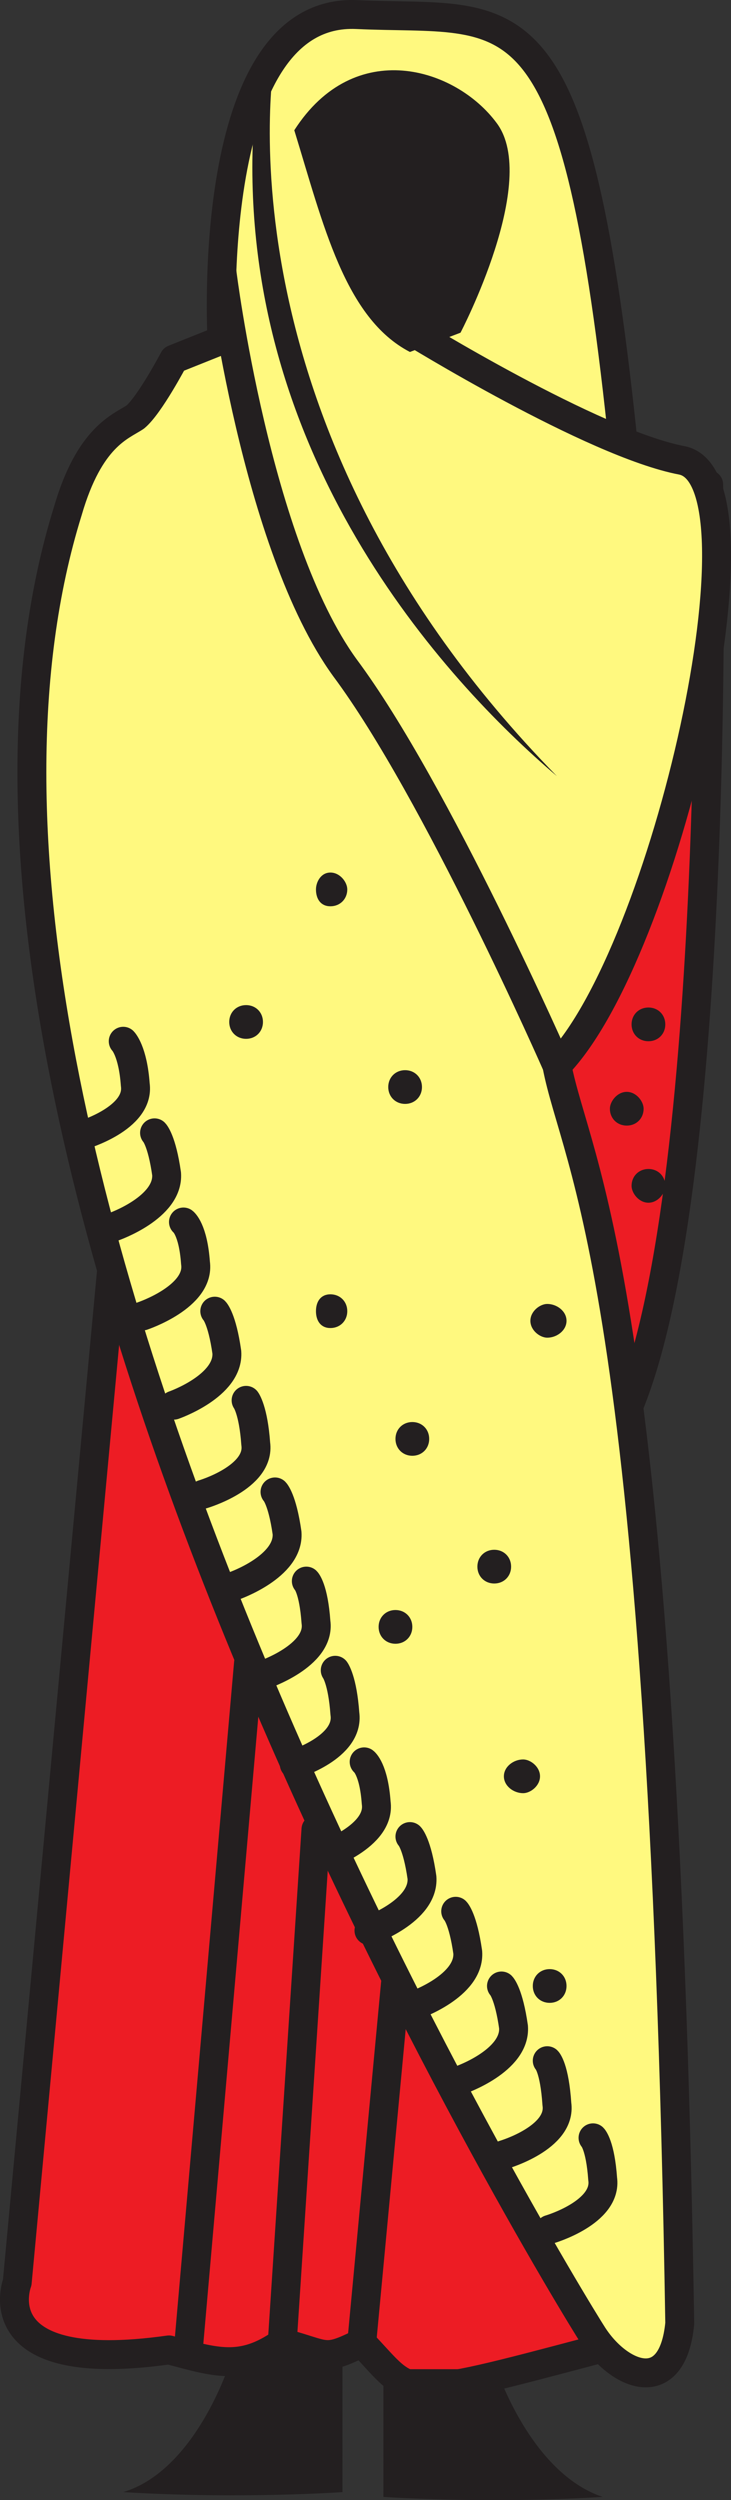
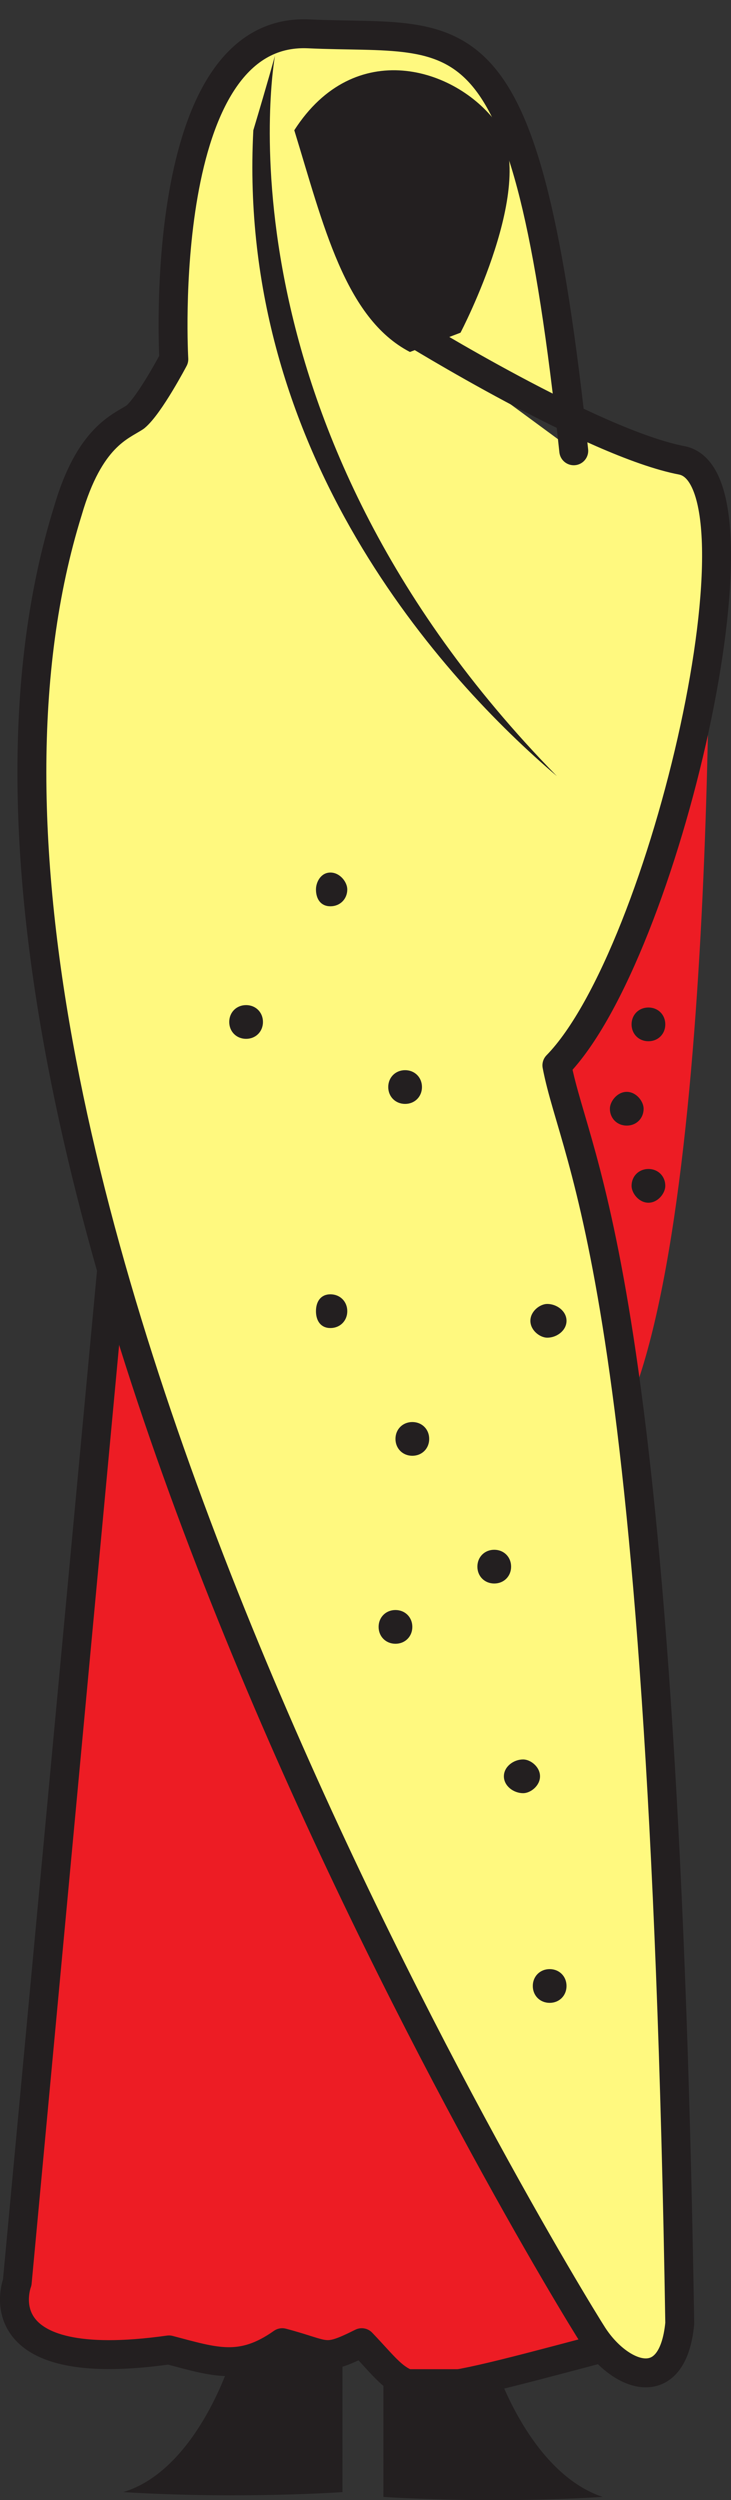
<svg xmlns="http://www.w3.org/2000/svg" width="227.563" height="778.034">
  <rect width="100%" height="100%" fill="#333333" stroke="none" />
  <path fill="#ed1c24" fill-rule="evenodd" d="M220.611 150.784s4.5 215.25-24.75 286.5c0 0-95.25-83.25 24.75-286.5" />
-   <path fill="none" stroke="#231f20" stroke-linecap="round" stroke-linejoin="round" stroke-miterlimit="10" stroke-width="9" d="M220.611 150.784s4.5 215.25-24.75 286.5c0 0-95.25-83.25 24.75-286.5zm0 0" />
  <path fill="#ed1c24" fill-rule="evenodd" stroke="#231f20" stroke-linecap="round" stroke-linejoin="round" stroke-miterlimit="10" stroke-width="9" d="m35.361 388.534-30 321.75s-11.25 29.25 47.25 21c14.25 3.75 22.5 6.75 35.25-2.25 14.25 3.75 12.75 6 24.75 0 16.5 17.25 10.5 18.75 72.75 2.25" />
-   <path fill="#fff97f" fill-rule="evenodd" stroke="#231f20" stroke-linecap="round" stroke-linejoin="round" stroke-miterlimit="10" stroke-width="9" d="M127.611 102.784s57 35.25 84.75 40.5c28.5 6-5.25 153.75-39 188.25 6 31.5 33 65.25 38.25 391.5-2.25 23.25-18.75 16.5-27 3.75s-225.75-367.5-163.5-567.75c6.75-23.25 16.5-26.25 21-29.25 4.5-3.75 12-18 12-18l15-6s-6-103.5 42-101.25c48.75 2.25 67.5-11.25 82.5 129.75" />
+   <path fill="#fff97f" fill-rule="evenodd" stroke="#231f20" stroke-linecap="round" stroke-linejoin="round" stroke-miterlimit="10" stroke-width="9" d="M127.611 102.784s57 35.25 84.75 40.5c28.5 6-5.25 153.75-39 188.25 6 31.5 33 65.25 38.25 391.5-2.25 23.25-18.75 16.5-27 3.75s-225.75-367.5-163.5-567.75c6.75-23.25 16.5-26.25 21-29.25 4.5-3.75 12-18 12-18s-6-103.5 42-101.25c48.75 2.25 67.5-11.25 82.5 129.75" />
  <path fill="#231f20" fill-rule="evenodd" d="M143.361 103.534s24.75-47.25 11.25-65.25c-12.75-17.25-44.25-27-63 2.25 9 29.25 15.75 58.5 36 69l15.75-6" />
  <path fill="#231f20" fill-rule="evenodd" d="M85.611 17.284s-21 113.25 87.75 224.25c-35.25-30-99.75-100.5-94.5-201 4.5-15 6.75-23.25 6.75-23.25" />
-   <path fill="none" stroke="#231f20" stroke-linecap="round" stroke-linejoin="round" stroke-miterlimit="10" stroke-width="9" d="M69.111 84.784s10.5 84.75 38.25 123c28.5 38.25 66 123.75 66 123.75m-114.75 399.75 18.75-213.75m21 51.75-10.5 159.75m24.75 0 10.5-111.75" />
  <path fill="#231f20" fill-rule="evenodd" d="M71.361 735.784s-10.5 33-33 39.75c36.75 2.25 68.25 0 68.25 0v-44.25l-35.25 4.5m83.25 1.5s10.5 32.25 33 39.75c-36 2.25-68.25 0-68.25 0v-39.75h35.25" />
-   <path fill="none" stroke="#231f20" stroke-linecap="round" stroke-linejoin="round" stroke-miterlimit="10" stroke-width="9" d="M25.611 353.284s18-5.25 16.5-15.75c-.75-10.5-3.75-13.5-3.75-13.5m-3 57.75s17.25-6 16.5-16.5c-1.5-10.5-3.75-12.75-3.75-12.75m-3.75 57s18-6 16.5-16.5c-.75-10.5-3.75-12.75-3.75-12.75m-3 57s17.25-6 16.5-16.5c-1.5-10.5-3.75-12.75-3.75-12.75m-3.75 57s18-5.25 16.5-15.75c-.75-10.5-3-13.5-3-13.5m-3.75 57.75s17.25-6 16.5-16.5c-1.5-10.5-3.75-12.75-3.75-12.75m-3.75 57s18-6 16.5-16.5c-.75-10.5-3-12.75-3-12.75m-3.75 57s17.25-5.25 15.75-15.75c-.75-10.5-3-13.5-3-13.5m-3.75 57.75s18-6 16.5-16.5c-.75-10.5-3.75-12.75-3.75-12.75m1.5 52.5s17.25-6 16.5-16.5c-1.5-10.5-3.75-12.75-3.75-12.75m1.5 52.5s17.25-6 16.5-16.5c-1.5-10.5-3.75-12.75-3.75-12.75m1.5 52.5s17.25-6 16.5-16.5c-1.5-10.5-3.75-12.75-3.75-12.75m.75 52.5s18-5.25 16.5-15.75c-.75-11.25-3-13.5-3-13.5m.75 52.5s18-5.25 16.5-15.75c-.75-10.5-3-12.75-3-12.75" />
  <path fill="#231f20" fill-rule="evenodd" d="M71.361 318.034c0-3 2.25-5.25 5.25-5.25s5.25 2.25 5.25 5.25-2.25 5.25-5.25 5.25-5.25-2.25-5.25-5.25m93.75 93c0-3 3-5.25 5.25-5.25 3 0 6 2.25 6 5.25s-3 5.25-6 5.25c-2.25 0-5.25-2.25-5.25-5.25m-66.75-3c0-3 1.5-5.25 4.5-5.25s5.25 2.25 5.25 5.25-2.25 5.25-5.25 5.25-4.5-2.25-4.5-5.25m24.75 39.75c0-3 2.25-5.25 5.25-5.25s5.25 2.25 5.25 5.25-2.25 5.25-5.25 5.25-5.25-2.25-5.25-5.25m25.5 39.75c0-3 2.25-5.25 5.25-5.25s5.25 2.25 5.25 5.25-2.25 5.25-5.25 5.25-5.25-2.25-5.25-5.25m8.25 65.25c0-3 3-5.25 6-5.25 2.25 0 5.25 2.25 5.25 5.25s-3 5.25-5.25 5.25c-3 0-6-2.25-6-5.25m9 65.25c0-3 2.25-5.25 5.25-5.25s5.25 2.25 5.25 5.25-2.25 5.25-5.25 5.25-5.25-2.25-5.25-5.25m-48-111.75c0-3 2.25-5.25 5.25-5.25s5.25 2.25 5.25 5.25-2.25 5.25-5.25 5.25-5.25-2.25-5.25-5.25m3-168c0-3 2.25-5.25 5.25-5.25s5.25 2.25 5.25 5.25-2.25 5.25-5.25 5.25-5.25-2.25-5.25-5.25m75.75-19.5c0-3 2.25-5.25 5.25-5.25s5.25 2.25 5.25 5.25-2.25 5.25-5.25 5.25-5.25-2.25-5.25-5.25m-98.25-42c0-2.25 1.5-5.25 4.5-5.25s5.25 3 5.25 5.25c0 3-2.25 5.25-5.25 5.25s-4.5-2.25-4.5-5.25m91.5 68.25c0-2.25 2.25-5.25 5.25-5.25s5.25 3 5.25 5.25c0 3-2.25 5.25-5.25 5.25s-5.25-2.25-5.25-5.25m6.75 24c0-3 2.25-5.25 5.25-5.25s5.25 2.25 5.25 5.25c0 2.25-2.25 5.25-5.25 5.25s-5.25-3-5.25-5.25" />
</svg>